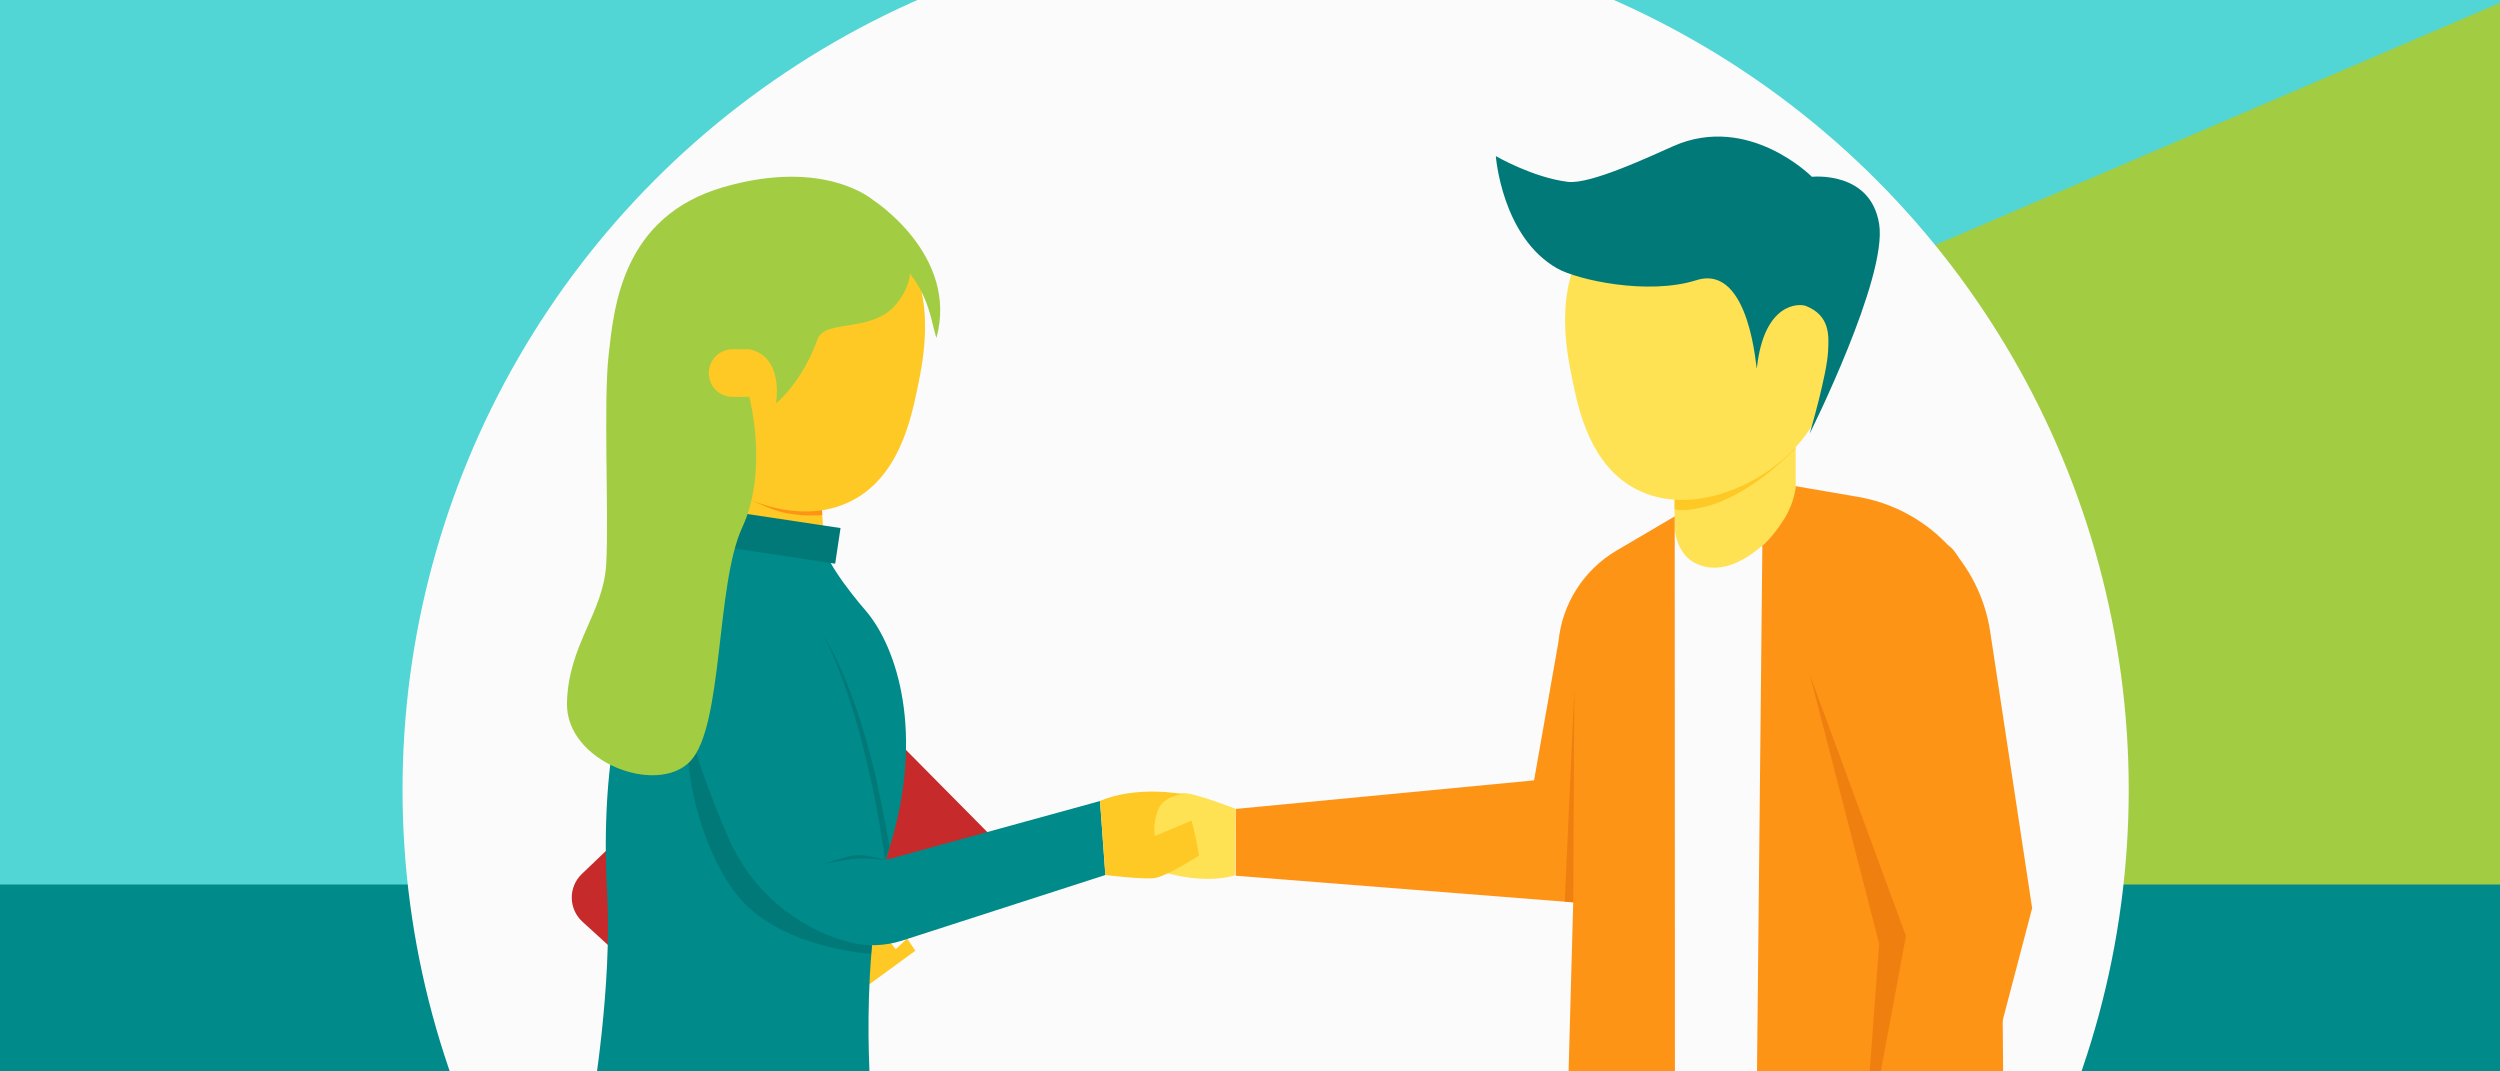
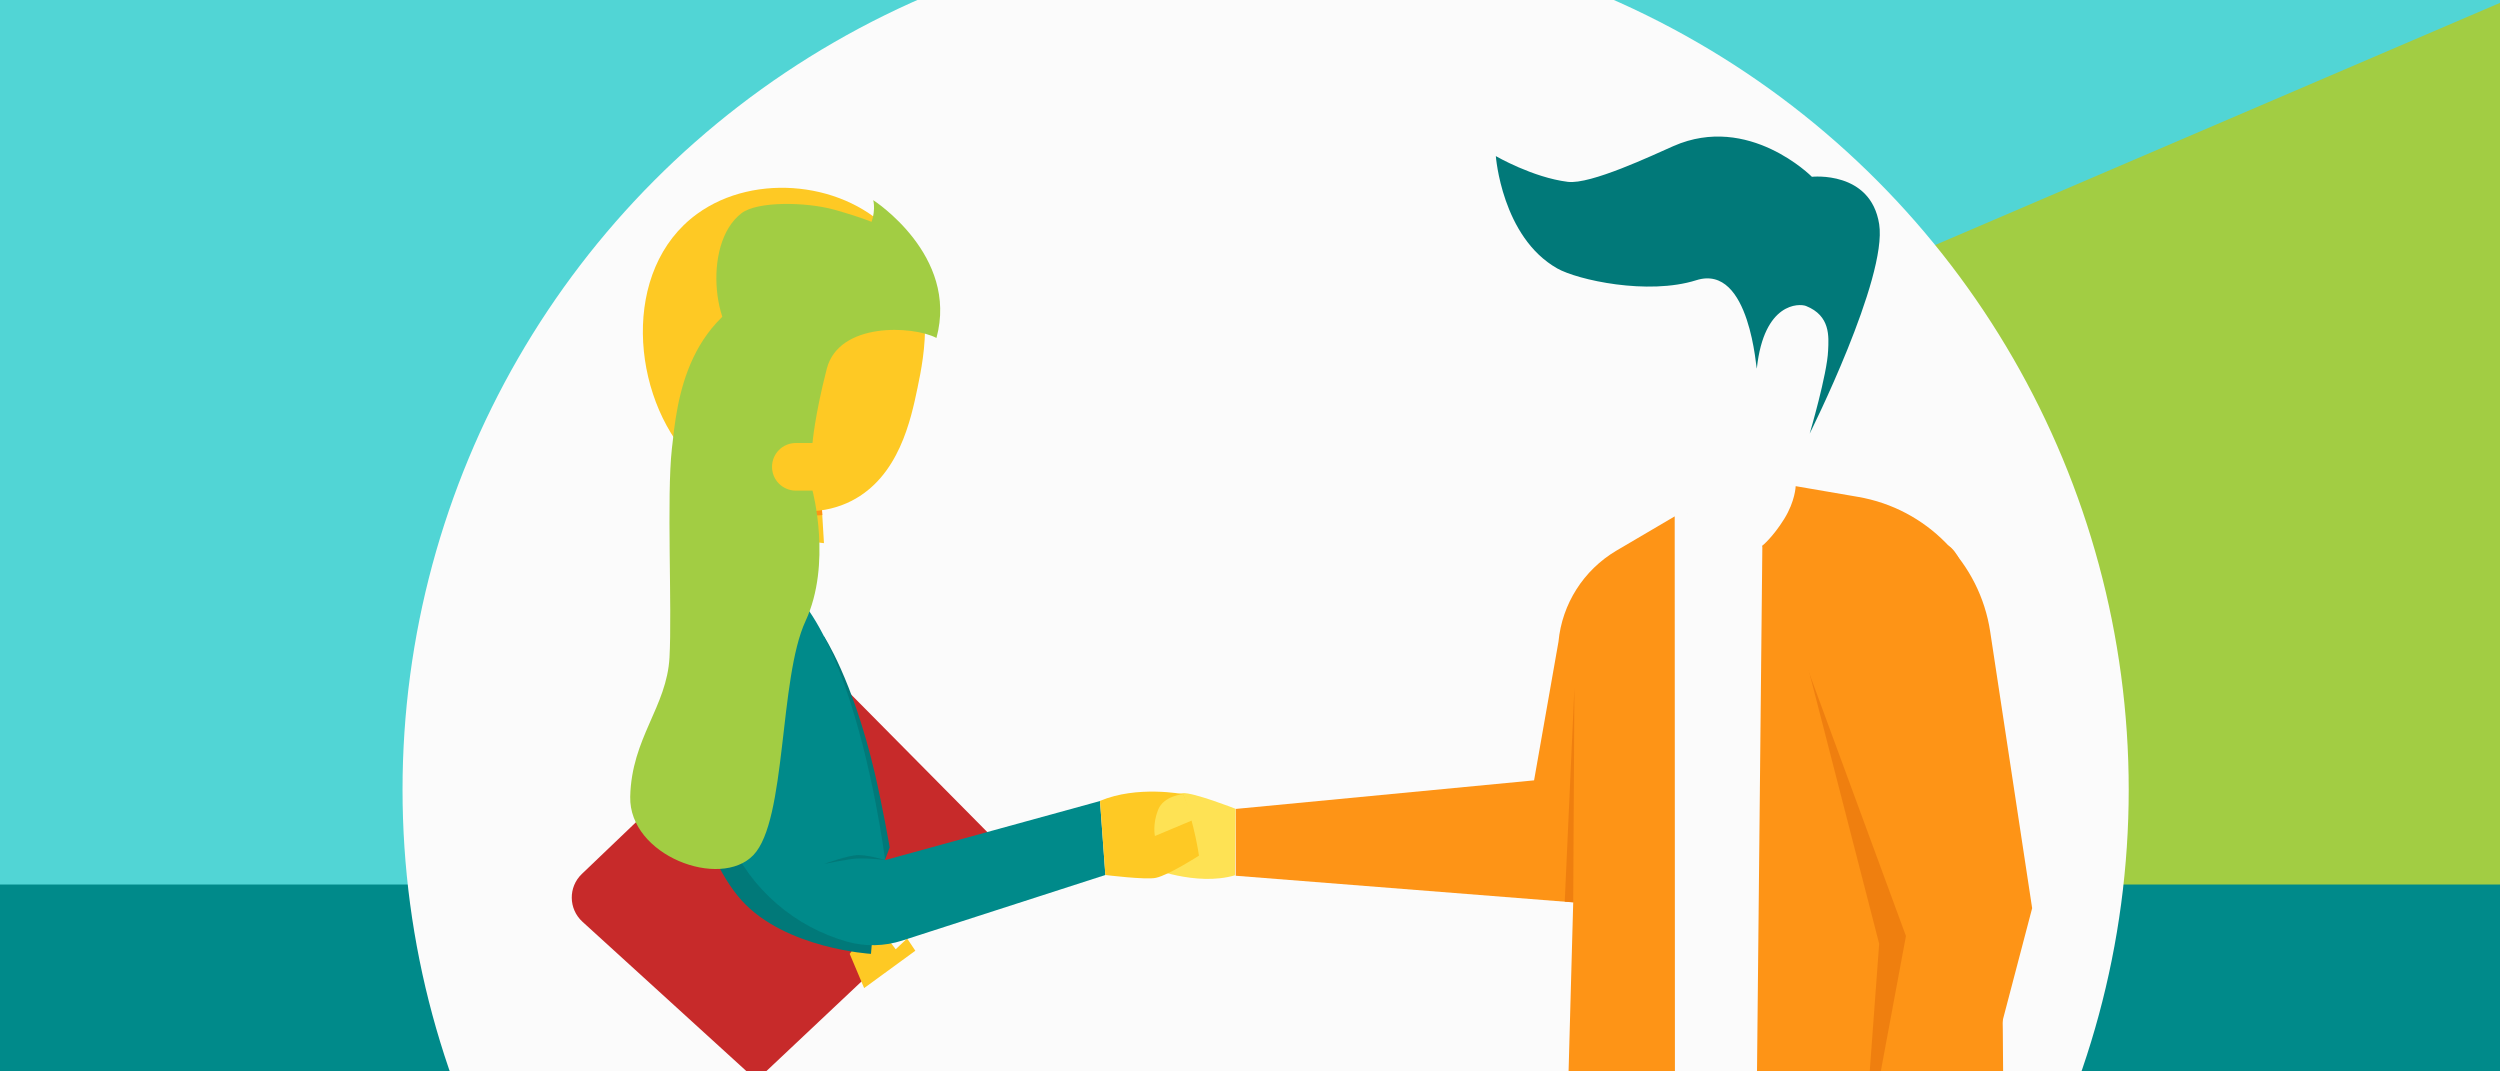
<svg xmlns="http://www.w3.org/2000/svg" version="1.1" id="Layer_1" x="0px" y="0px" viewBox="0 0 1680 720" style="enable-background:new 0 0 1680 720;" xml:space="preserve">
  <rect x="0" y="0" width="1680" height="720" fill="#333333" stroke="none" />
  <style type="text/css">
	.st0{fill:#51D5D5;}
	.st1{fill:#A2CD43;}
	.st2{fill:#008A8A;}
	.st3{fill:#FBFBFB;}
	.st4{fill:#FE9416;}
	.st5{fill:#FEE254;}
	.st6{fill:#FEC924;}
	.st7{fill:#EF7F0F;}
	.st8{fill:#017979;}
	.st9{fill:#C72A2A;}
	.st10{fill:#B70F0F;}
</style>
  <rect x="-0.3" class="st0" width="1684.8" height="621.2" />
  <polygon class="st1" points="1684.5,0 1684.5,722.3 -0.3,722.3 " />
  <rect x="-0.3" y="594.4" class="st2" width="1684.8" height="127.8" />
  <circle class="st3" cx="850.5" cy="530.7" r="580" />
  <g>
    <polygon class="st2" points="1068.8,789.5 1075.1,1056.8 1180.3,1061.6 1170,1098.1 1184.3,795  " />
    <polygon class="st2" points="1174.3,759.4 1181.5,1076.6 1301.1,1082 1289.4,1109.9 1305.6,765.7  " />
    <polygon class="st3" points="1124.8,347.1 1086.3,815.1 1229.5,815.1 1206.7,326.7  " />
    <path class="st4" d="M1184.3,366.8l-4.9,481.7l166.2-17.3c0,0,8.3-435.6-36.1-464.4C1265.1,338.1,1184.3,366.8,1184.3,366.8z" />
-     <path class="st5" d="M1206.7,271.8v69.9c0,0-29.5,43.8-58.7,39.5c-23.2-3.4-22.6-28.2-22.6-28.2l-0.7-48.5L1206.7,271.8z" />
-     <path class="st6" d="M1206.7,301.1c0,0-29.3,31.7-60.9,39.4c-17.2,4.2-20.4,1.5-20.4,1.5v-7.7c0,0,17.7,0.7,28.9-5.4   C1170,320.2,1206.7,301.1,1206.7,301.1z" />
    <polygon class="st7" points="1201.9,397.8 1262.8,634.2 1251.8,782.9 1268.8,782.9 1307.1,616.6  " />
    <path class="st5" d="M1247.2,850.1l-4.1,12c0,0-23.6,8.2-28,28.9c-4.4,20.8,7.5,32.6,7.5,32.6l24.6,8.1c0,0-2.4-19.9,7.3-35.4   c9.7-15.5,24-14.9,24-14.9l14.9-31.3H1247.2z" />
-     <path class="st5" d="M1201.4,140.2c-37.2-27.2-96.2-21.9-127.4,11.9c-31.5,34-21.6,82.5-17.5,102.4c4.2,20.7,12,58.5,43.5,74.5   c34.9,17.8,81-1.2,105.6-27.3C1244.9,260.1,1251.7,176.9,1201.4,140.2z" />
    <path class="st4" d="M1125.4,347l-39.3,23.1c-21.9,13-36.4,35.7-38.8,61.1l-16.4,93.2l-200.5,19.2v44.9l226.8,17.9l-5.8,211.5   l74.2,31.5L1125.4,347z" />
    <path class="st4" d="M1206.7,326.7l41.9,7.2c46,7.9,81.8,44.4,88.8,90.5l28.2,185.9l-66.1,251.8l-59.5-13.7l40.8-219.4l-96.5-262.3   c0,0,7-5.6,14.7-18C1206.4,336.8,1206.7,326.7,1206.7,326.7z" />
    <path class="st0" d="M1124.8,347.1" />
    <polygon class="st7" points="1058,462.3 1051.5,605.9 1057.2,606.3  " />
    <polygon class="st8" points="1162.1,815.1 1177.3,928.4 1177.3,815.1  " />
    <path class="st8" d="M1216.1,291.4c0,0,52.4-104.7,46.7-140.8s-45.2-31.8-45.2-31.8s-42.4-42.8-92.9-20.7   c-14.3,6.3-55.8,26-71.1,24.1c-23.6-2.9-48.4-17.3-48.4-17.3s4,54.4,41.3,75.5c13.6,7.7,60.8,18.2,93.4,7.9   c36.6-11.6,40.3,62.5,40.7,59.2c4.8-44.6,28.6-43.6,33-41.9c16.6,6.6,15.3,20.7,14.9,29.9C1227.9,251.4,1216.1,291.4,1216.1,291.4z   " />
    <path class="st5" d="M829.9,588.2c-26.1,7.7-58-5.4-58-5.4c-5.4-21.4-5.9-42.2-5.9-42.2s20-6.7,28.8-7.6   c6.8-0.7,35.5,10.5,35.5,10.5L829.9,588.2z" />
  </g>
  <g>
    <g>
      <path class="st9" d="M545.3,439.8l128.8,130.1L508.4,726l-117-106.6c-9.4-8.6-9.6-23.3-0.4-32.1L545.3,439.8z" />
      <path class="st9" d="M398.2,740.9c0,0-39.8,78.9-17.2,172.8s41.9,95.4,41.9,95.4H599l-13-265.5L398.2,740.9z" />
      <polygon class="st6" points="552,336.8 553.7,365 471.7,356 489.7,320.4   " />
      <path class="st4" d="M552.3,341.6l0.3,4.5c0,0-9.5,1.3-24.1-1.2c-9.3-1.6-24.1-9.1-24.1-9.1s20.5,6.8,27.7,6.7    C542.5,342.4,552.3,341.6,552.3,341.6z" />
      <polygon class="st6" points="594.8,608.5 615.1,638.9 580.7,664 571,641   " />
-       <path class="st2" d="M486.2,374.4c-78.9,35-81.7,164.4-78.2,226s-9.9,140.5-9.9,140.5s46.7,19.8,93.4,24.2s94.3-21.5,94.3-21.5    s-9.9-101.5,12.6-176.1c22.5-74.6,4.9-132-16.7-157.2c0,0-28.8-32.8-28.1-45.3c0.3,0.1-72.4-9-72.4-9L486.2,374.4z" />
      <path class="st6" d="M468.5,143.7c39-28.3,100.8-21.4,132.1,14.2c30.2,34.3,20.3,81.9,16,102.6c-4.5,21.6-12.5,59.8-44.4,76.1    c-35.7,18.2-82.8-1.3-107.9-27.9C424.1,266.2,417,181.1,468.5,143.7z" />
-       <rect x="458.6" y="346.9" transform="matrix(0.989 0.149 -0.149 0.989 59.231 -72.186)" class="st8" width="104.9" height="24.2" />
      <path class="st8" d="M471.7,435.4c0,0,21.9,161.1,65.9,171s48.5,25.1,48.5,25.1l-0.8,9.5c0,0-57.6-3.4-87-36    C469,572.3,447.7,492.3,471.7,435.4z" />
      <path class="st8" d="M597.9,569.4c0,0-4.9-27.9-10.1-50.1c-14.8-63-34.4-92.2-34.4-92.2s10.9,64.8,18.2,97.2    c7.3,32.4,23.1,53.6,23.1,53.6L597.9,569.4z" />
      <polygon class="st3" points="665,560.8 594.8,628.5 601.9,637.9 674.1,569.9   " />
      <path class="st1" d="M602,158.1c8.2,8.4,16.9,25.6,0.5,46c-16.1,20-48,10.1-53,23.7c-11.1,30.2-28,43.2-28,43.2    s5.7-31.2-17.9-36.3c-23.7-5.1-32.8-70.5-5.2-91.5c10.5-8,43-7.6,62.2-2.3C578.7,146,596,152,602,158.1z" />
      <path class="st2" d="M471.7,394.9c-34.7,26.6-8,108.6,17.9,168.4c14.9,34.4,44.6,59.7,80,69.6c12,3.3,24.7,3,36.6-0.8l136.6-44.1    l-3.6-49.7l-144.4,39.7C594.8,577.9,563,324.9,471.7,394.9z" />
-       <path class="st1" d="M586.8,134.5c0,0,57.6,36.9,42.5,92.6c-4.3-11.7-5.1-43.4-42.5-63c-16.1-8.4-65.6-10.7-73.7,20.7    c-8.1,31.4-9.6,49.9-9.6,49.9h-11.2c-8.9,0-16,7.2-16,16v0c0,8.9,7.2,16,16,16h11.2c0,0,13.2,49.1-4.7,87.7s-12.6,133.8-35,157.2    s-83.7,0.3-82.8-39.2s24.6-60.3,26.4-93.6c1.8-33.2-2-108,1.6-140.3s9-93.1,77.3-112.8S586.8,134.5,586.8,134.5z" />
+       <path class="st1" d="M586.8,134.5c0,0,57.6,36.9,42.5,92.6c-16.1-8.4-65.6-10.7-73.7,20.7    c-8.1,31.4-9.6,49.9-9.6,49.9h-11.2c-8.9,0-16,7.2-16,16v0c0,8.9,7.2,16,16,16h11.2c0,0,13.2,49.1-4.7,87.7s-12.6,133.8-35,157.2    s-83.7,0.3-82.8-39.2s24.6-60.3,26.4-93.6c1.8-33.2-2-108,1.6-140.3s9-93.1,77.3-112.8S586.8,134.5,586.8,134.5z" />
      <path class="st8" d="M594.8,577.9c0,0-11.1-3.3-17.9-3.3s-23.1,6-23.1,6s17.2-3.6,22.6-3.7C585,576.7,594.8,577.9,594.8,577.9z" />
      <path class="st10" d="M534.3,810.5c0,0,7.8,58.9,9.6,69.5c1.9,11,1.9,59.8,1.9,59.8l-12.2,8.4c0,0,5.4-54.7,4.6-69.8    C537.5,863.3,534.3,810.5,534.3,810.5z" />
      <path class="st6" d="M739.2,538.2c25.1-10.6,55.9-4.5,55.9-4.5c7.8,20.7,10.6,41.3,10.6,41.3s-20.2,13-28.9,14.9    c-6.7,1.5-34-1.9-34-1.9L739.2,538.2z" />
    </g>
    <path class="st5" d="M795.1,533.7c0,0-13.1,0.9-16.9,10.6s-2.1,17.5-2.1,17.5l26.2-11" />
  </g>
</svg>